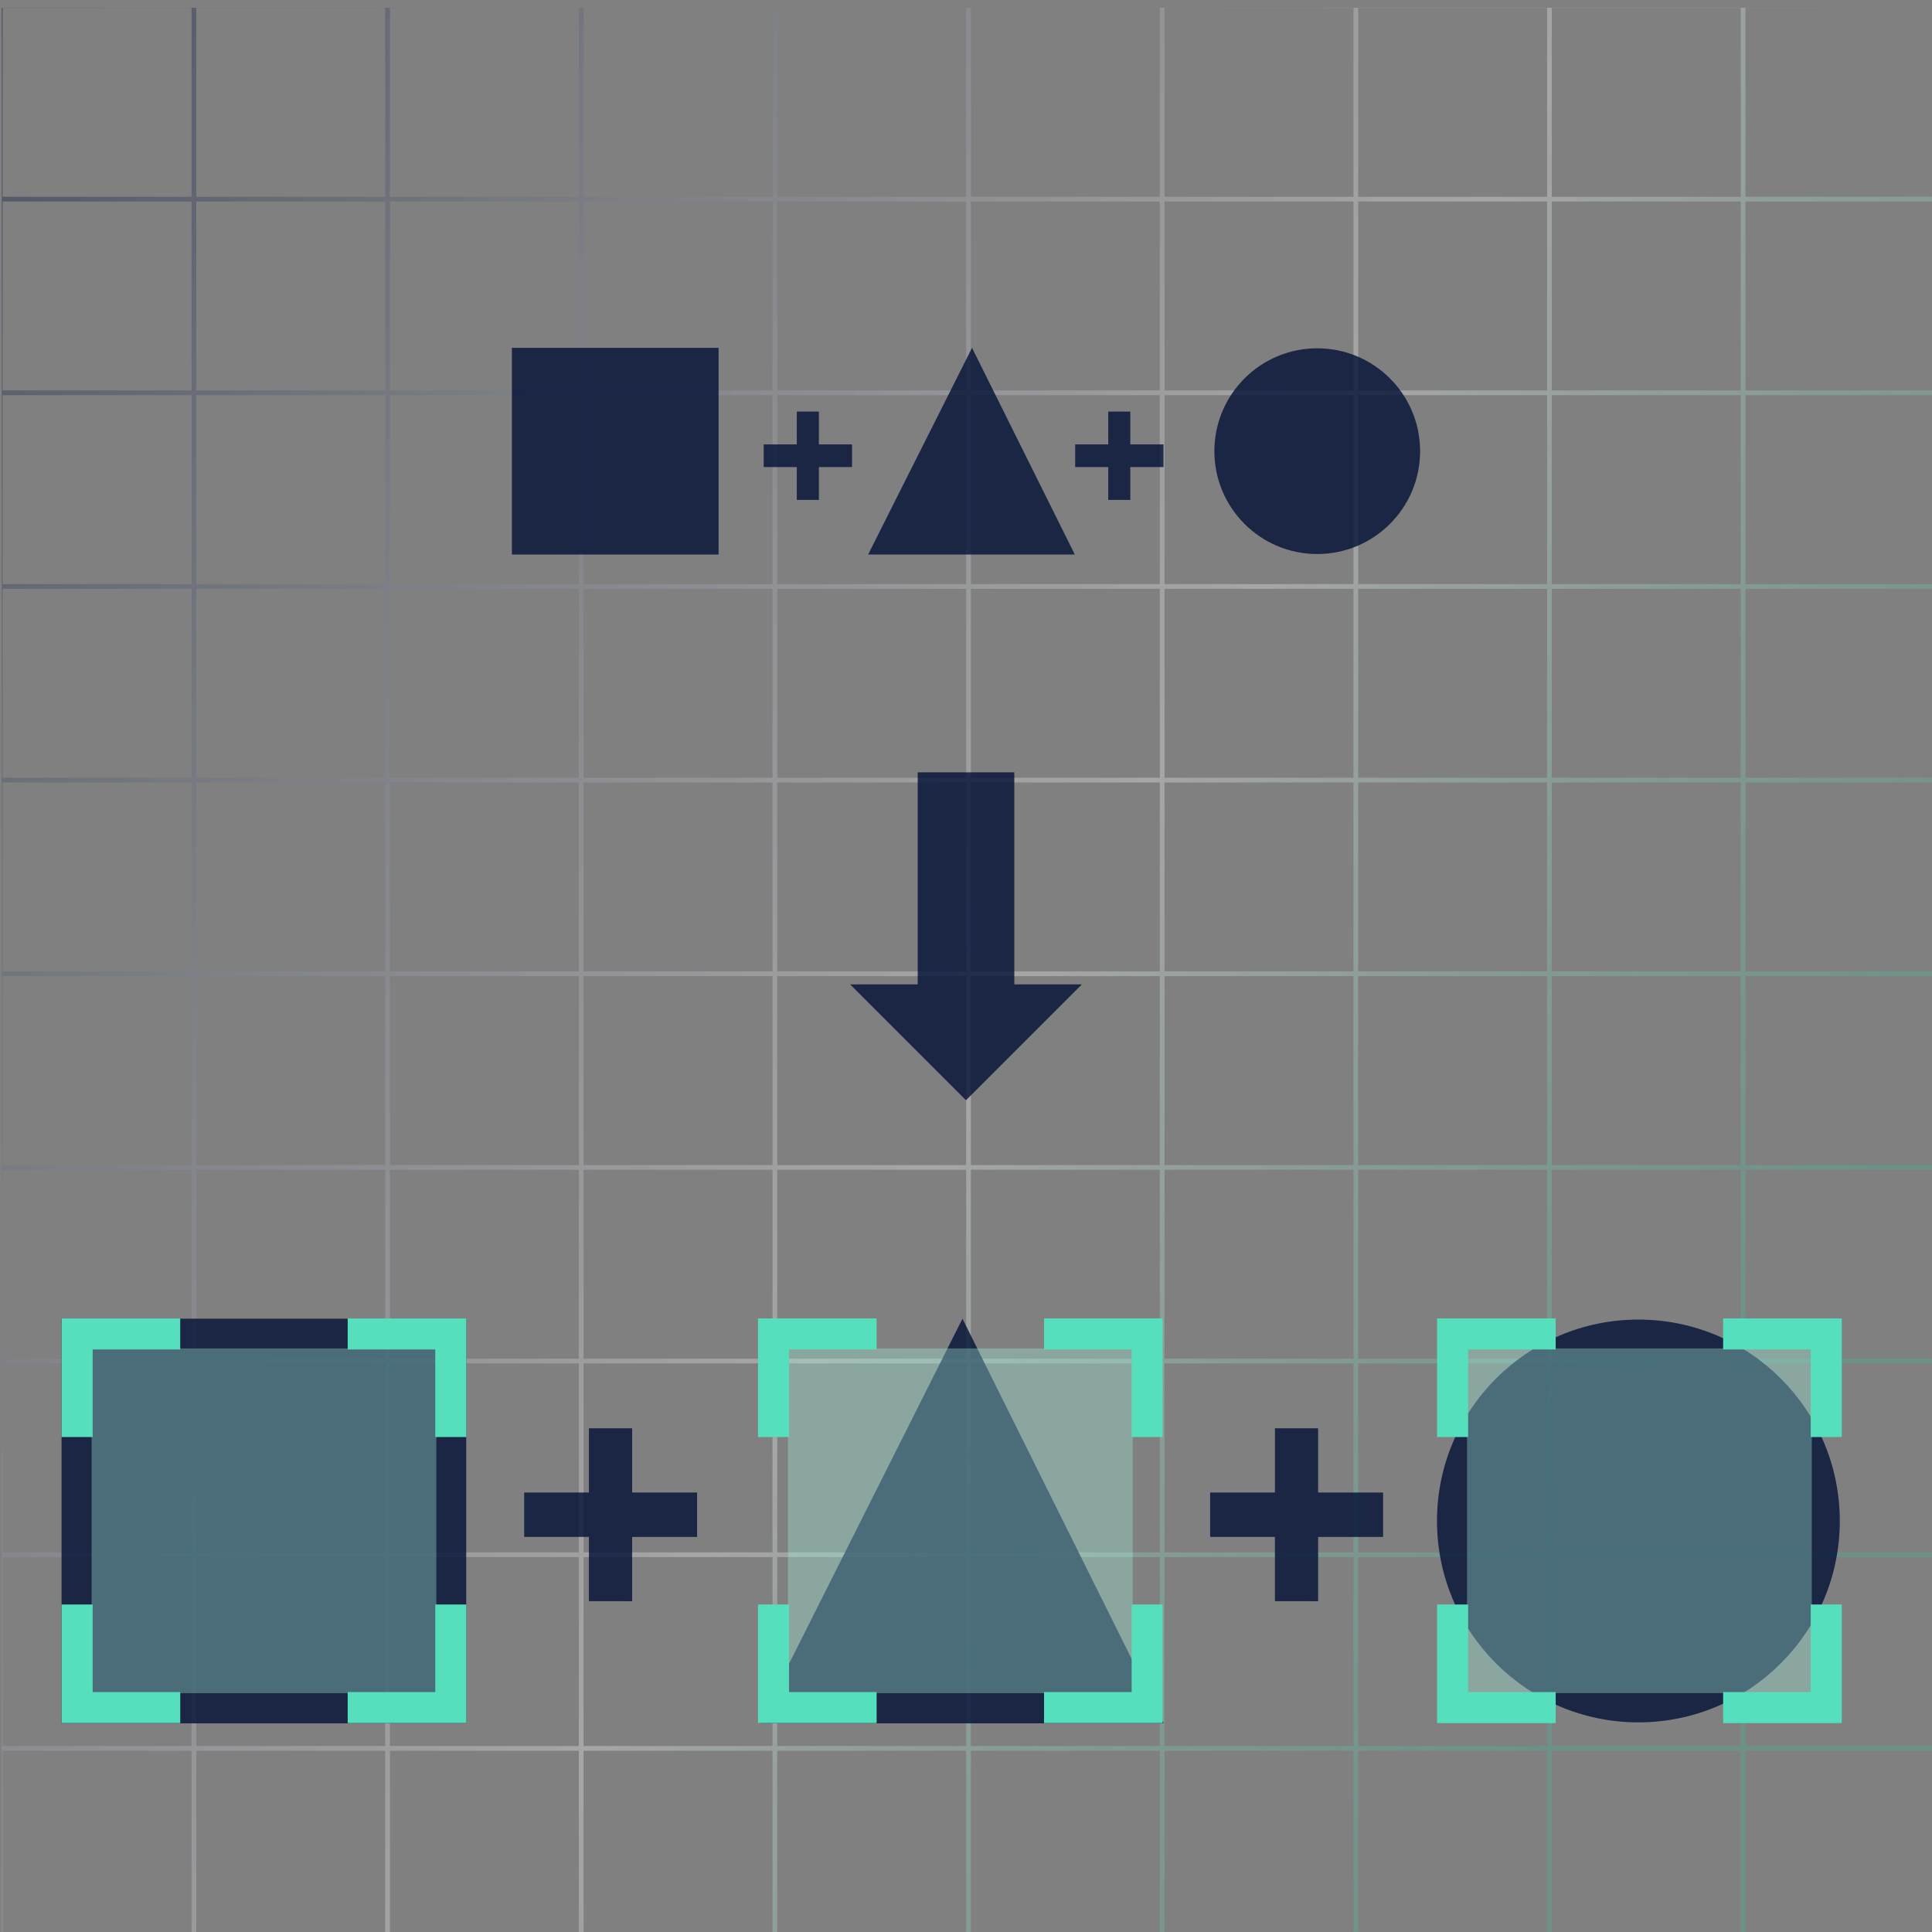
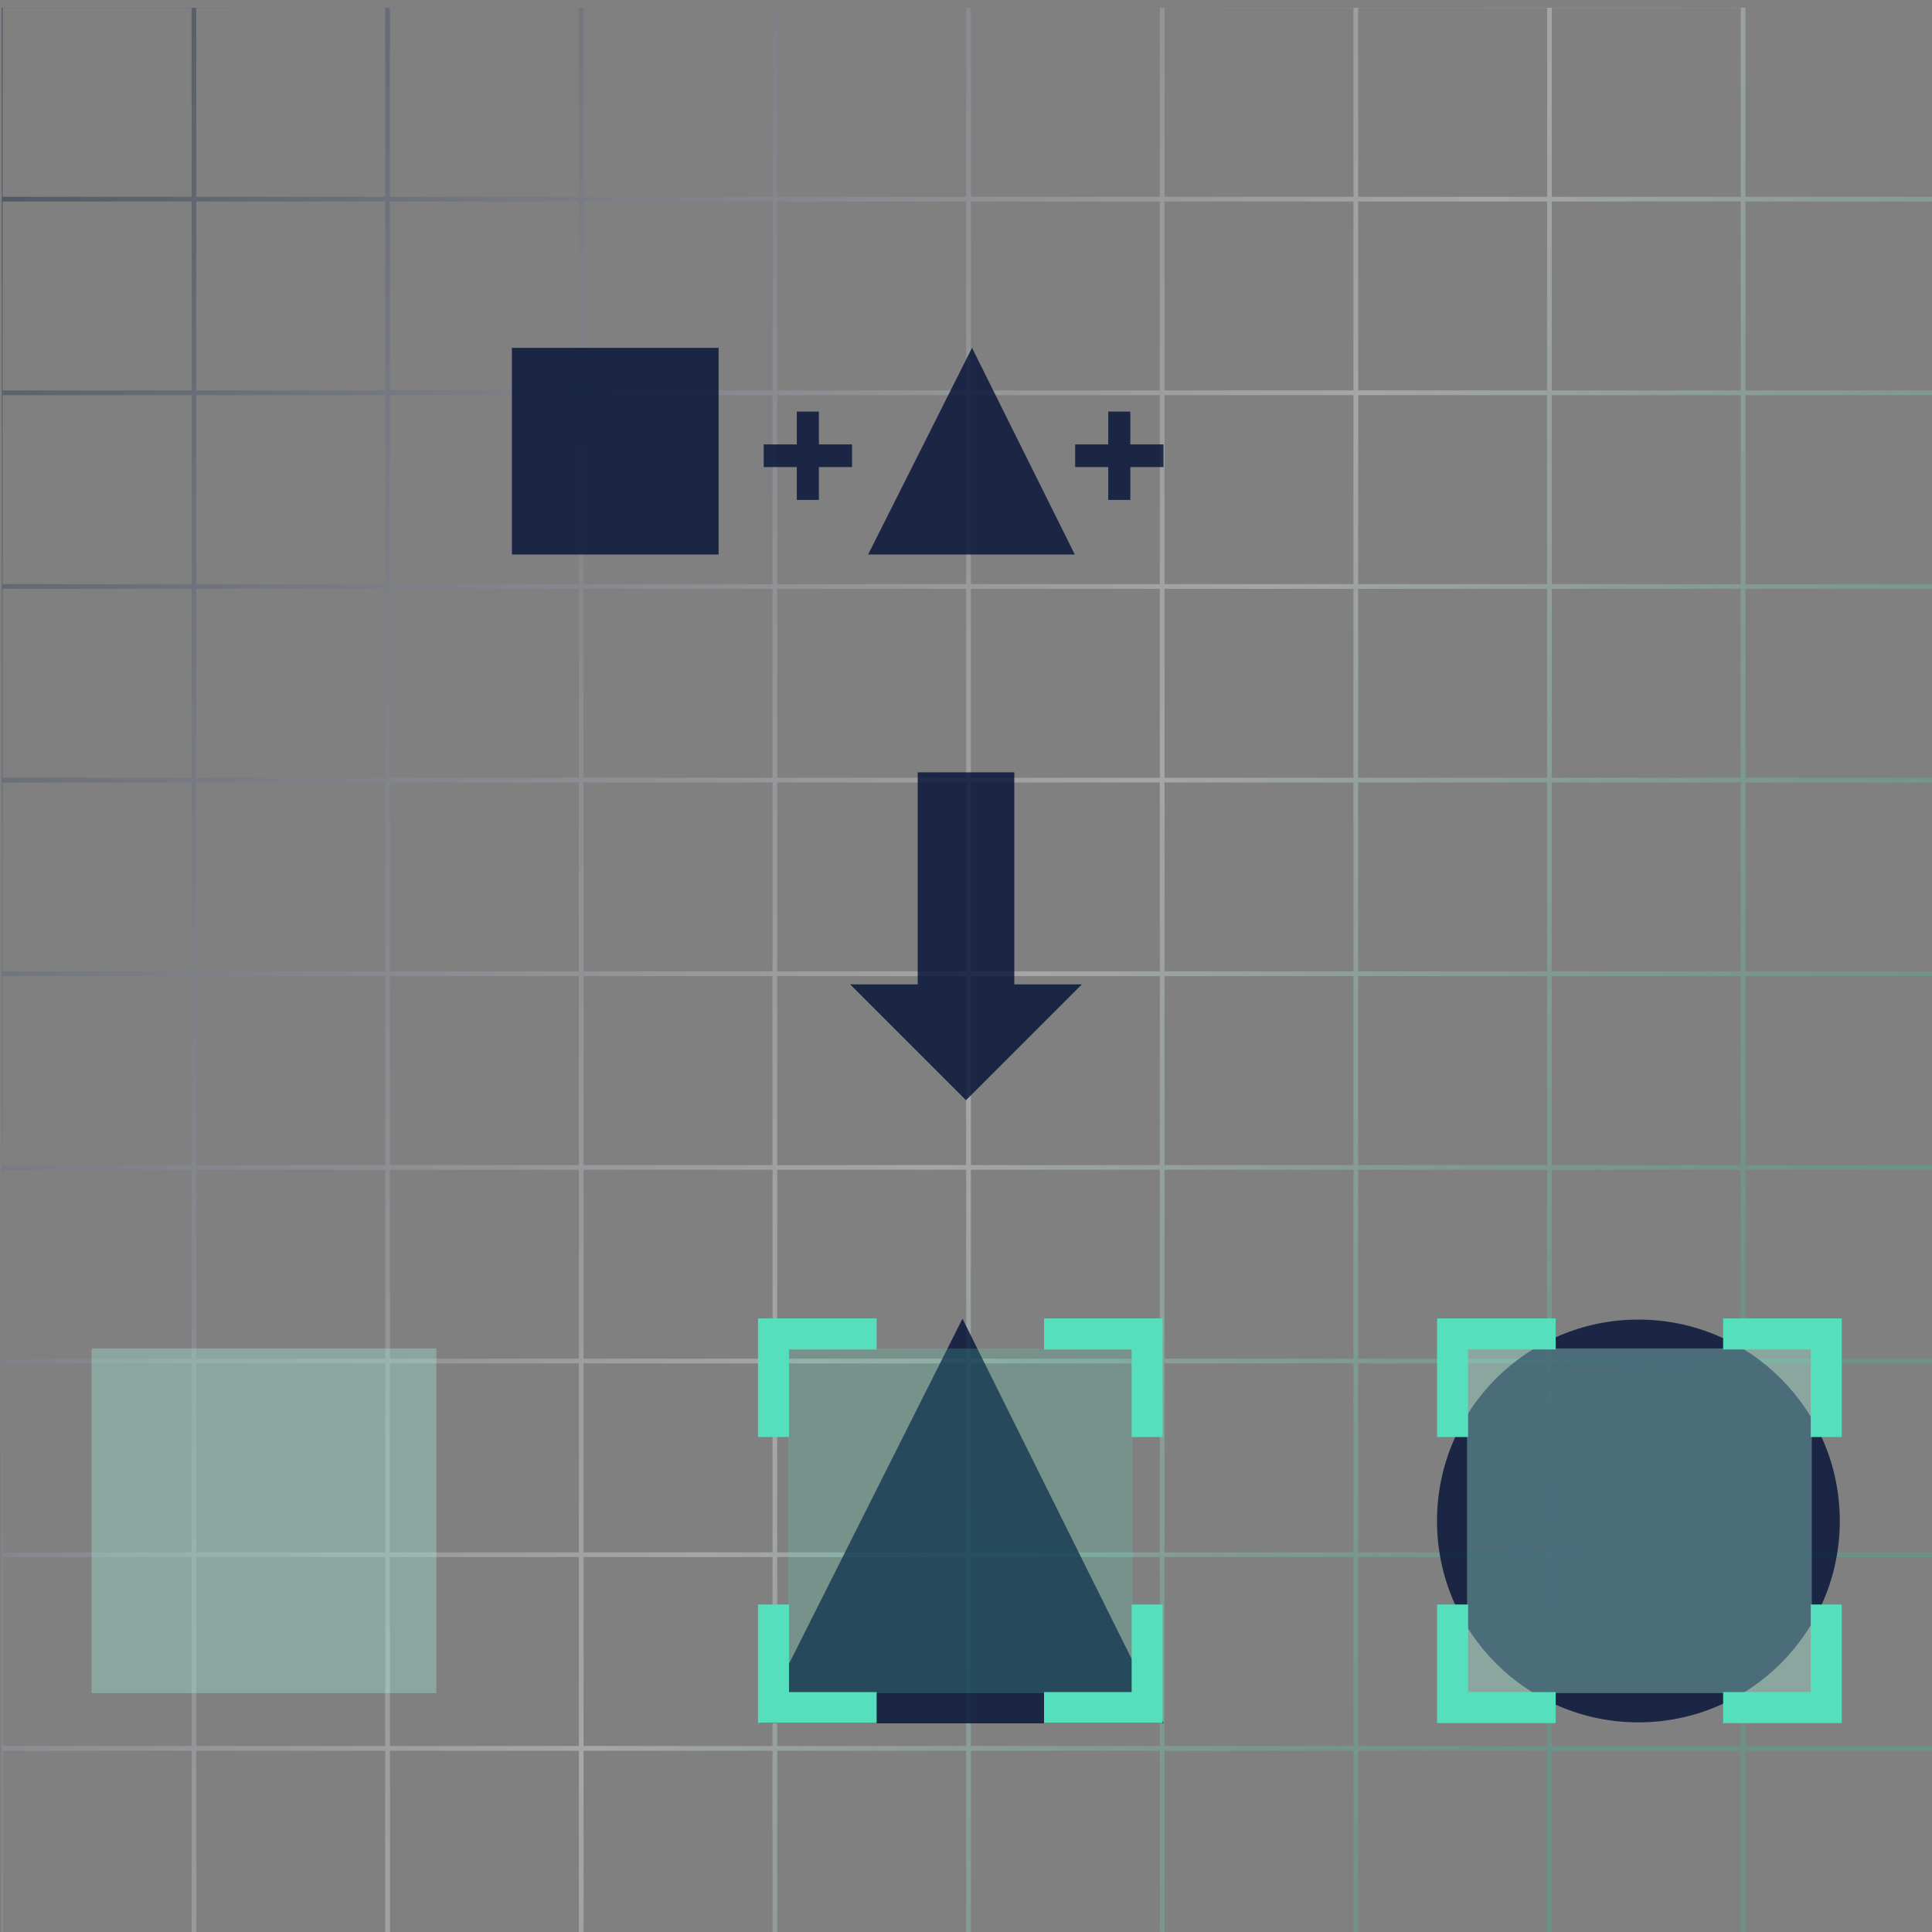
<svg xmlns="http://www.w3.org/2000/svg" xmlns:xlink="http://www.w3.org/1999/xlink" xml:space="preserve" width="100mm" height="100mm" viewBox="0 0 100 100">
  <rect x="0" y="0" width="100" height="100" fill="#808080" stroke="none" />
  <defs>
    <linearGradient xlink:href="#a" id="b" x1=".689" x2="114.969" y1="-.137" y2="-.137" gradientTransform="rotate(30)" gradientUnits="userSpaceOnUse" />
    <linearGradient id="a">
      <stop offset="0" style="stop-color:#000f35;stop-opacity:.4" />
      <stop offset=".622" style="stop-color:#fff;stop-opacity:.298" />
      <stop offset="1" style="stop-color:#1fd5a7;stop-opacity:.2" />
    </linearGradient>
  </defs>
  <path d="M.09.402v99.993h.046v-9.777h9.779v9.777h.244v-9.777h9.779v9.777h.245v-9.777h9.778v9.777h.245v-9.777h9.779v9.777h.244v-9.777h9.78v9.777h.244v-9.777h9.779v9.777h.244v-9.777h9.779v9.777h.245v-9.777h9.778v9.777h.245v-9.777H90.1v9.777h.245v-9.777h9.779v9.777h.009V.931l-.01-.006v9.26h-9.779V.406h8.976l-.009-.005zm.046.006h9.779v9.778H.136Zm10.023 0h9.779v9.778h-9.779zm10.024 0h9.778v9.778h-9.778zm10.023 0h9.779v9.778h-9.78zm10.023 0h9.78v9.778h-9.78zm10.024 0h9.779v9.778h-9.779zm10.023 0h9.779v9.778h-9.779zm10.024 0h9.778v9.778H70.3Zm10.023 0H90.1v9.778h-9.778zM.136 10.43h9.779v9.778H.136zm10.023 0h9.779v9.778h-9.779zm10.024 0h9.778v9.778h-9.778zm10.023 0h9.779v9.778h-9.78zm10.023 0h9.78v9.778h-9.78zm10.024 0h9.779v9.778h-9.779zm10.023 0h9.779v9.778h-9.779zm10.024 0h9.778v9.778H70.3Zm10.023 0H90.1v9.778h-9.778zm10.023 0h9.779v9.778h-9.779zM.136 20.454h9.779v9.779H.136zm10.023 0h9.779v9.779h-9.779zm10.024 0h9.778v9.779h-9.778zm10.023 0h9.779v9.779h-9.78zm10.023 0h9.78v9.779h-9.78zm10.024 0h9.779v9.779h-9.779zm10.023 0h9.779v9.779h-9.779zm10.024 0h9.778v9.779H70.3zm10.023 0H90.1v9.779h-9.778zm10.023 0h9.779v9.779h-9.779zM.136 30.478h9.779v9.778H.136zm10.023 0h9.779v9.778h-9.779zm10.024 0h9.778v9.778h-9.778zm10.023 0h9.779v9.778h-9.78zm10.023 0h9.78v9.778h-9.78zm10.024 0h9.779v9.778h-9.779zm10.023 0h9.779v9.778h-9.779zm10.024 0h9.778v9.778H70.3zm10.023 0H90.1v9.778h-9.778zm10.023 0h9.779v9.778h-9.779zM.136 40.5h9.779v9.778H.136Zm10.023 0h9.779v9.778h-9.779zm10.024 0h9.778v9.778h-9.778zm10.023 0h9.779v9.778h-9.78zm10.023 0h9.78v9.778h-9.78zm10.024 0h9.779v9.778h-9.779zm10.023 0h9.779v9.778h-9.779zm10.024 0h9.778v9.778H70.3Zm10.023 0H90.1v9.778h-9.778zm10.023 0h9.779v9.778h-9.779ZM.136 50.524h9.779v9.779H.136Zm10.023 0h9.779v9.779h-9.779zm10.024 0h9.778v9.779h-9.778zm10.023 0h9.779v9.779h-9.78zm10.023 0h9.78v9.779h-9.78zm10.024 0h9.779v9.779h-9.779zm10.023 0h9.779v9.779h-9.779zm10.024 0h9.778v9.779H70.3Zm10.023 0H90.1v9.779h-9.778zm10.023 0h9.779v9.779h-9.779zM.136 60.548h9.779v9.778H.136zm10.023 0h9.779v9.778h-9.779zm10.024 0h9.778v9.778h-9.778zm10.023 0h9.779v9.778h-9.78zm10.023 0h9.78v9.778h-9.78zm10.024 0h9.779v9.778h-9.779zm10.023 0h9.779v9.778h-9.779zm10.024 0h9.778v9.778H70.3zm10.023 0H90.1v9.778h-9.778zm10.023 0h9.779v9.778h-9.779zM.136 70.571h9.779v9.778H.136Zm10.023 0h9.779v9.778h-9.779zm10.024 0h9.778v9.778h-9.778zm10.023 0h9.779v9.778h-9.78zm10.023 0h9.78v9.778h-9.78zm10.024 0h9.779v9.778h-9.779zm10.023 0h9.779v9.778h-9.779zm10.024 0h9.778v9.778H70.3zm10.023 0H90.1v9.778h-9.778zm10.023 0h9.779v9.778h-9.779zM.136 80.594h9.779v9.78H.136Zm10.023 0h9.779v9.78h-9.779zm10.024 0h9.778v9.78h-9.778zm10.023 0h9.779v9.78h-9.78zm10.023 0h9.78v9.78h-9.78zm10.024 0h9.779v9.78h-9.779zm10.023 0h9.779v9.78h-9.779zm10.024 0h9.778v9.78H70.3zm10.023 0H90.1v9.78h-9.778zm10.023 0h9.779v9.78h-9.779z" style="fill:url(#b);stroke-linecap:round;stroke-miterlimit:2" />
  <path d="m50.312 18.004 5.32 10.698H44.934Z" style="fill:#000f35;fill-opacity:.8;stroke-width:.449;stroke-linecap:round;stroke-miterlimit:2" />
-   <circle cx="68.18" cy="23.352" r="5.324" style="fill:#000f35;fill-opacity:.8;stroke-width:.53;stroke-linecap:round;stroke-miterlimit:2" />
  <path d="M41.243 25.876v-1.7H39.53v-1.173h1.713v-1.7h1.142v1.7h1.717v1.173h-1.717v1.7zm16.12 0v-1.7h-1.712v-1.173h1.712v-1.7h1.142v1.7h1.717v1.173h-1.717v1.7z" aria-label="+" style="font-weight:700;font-size:11.994px;line-height:1.65;font-family:arial;-inkscape-font-specification:&quot;arial Bold&quot;;fill:#000f35;fill-opacity:.8;stroke-width:.202" />
  <rect width="10.698" height="10.698" x="26.496" y="18.004" ry="0" style="fill:#000f35;fill-opacity:.8;stroke-width:.449;stroke-linecap:round;stroke-miterlimit:2" />
  <g transform="translate(0 -4.763)">
    <path d="m49.817 73.018 10.416 20.946H39.287Z" style="fill:#000f35;fill-opacity:.8;stroke-width:.879;stroke-linecap:round;stroke-miterlimit:2" />
    <circle cx="84.803" cy="83.488" r="10.424" style="fill:#000f35;fill-opacity:.8;stroke-width:1.038;stroke-linecap:round;stroke-miterlimit:2" />
-     <rect width="20.946" height="20.946" x="3.186" y="73.018" ry="0" style="fill:#000f35;fill-opacity:.8;stroke-width:.879;stroke-linecap:round;stroke-miterlimit:2" />
    <path d="M-29.871 73.034h11.966V85h-11.966z" style="fill:#fff;fill-opacity:.2;stroke-width:1;stroke-linecap:round;stroke-miterlimit:2" transform="translate(49.28 -34.336)scale(1.491)" />
-     <path d="M-30.912 71.993v4.117h1.077v-3.04h3.04v-1.077zm9.93 0v1.077h3.041v3.04h1.077v-4.117zm-9.93 9.93v4.117h4.118v-1.076h-3.041v-3.041zm12.971 0v3.04h-3.041v1.077h4.118v-4.117z" style="fill:#56dfbc;fill-opacity:1;stroke-width:.589;stroke-linecap:round;stroke-miterlimit:2" transform="translate(49.28 -34.336)scale(1.491)" />
    <path d="M-29.871 73.034h11.966V85h-11.966z" style="fill:#56dfbc;fill-opacity:.2;stroke-width:1;stroke-linecap:round;stroke-miterlimit:2" transform="translate(49.28 -34.336)scale(1.491)" />
-     <path d="M-29.871 73.034h11.966V85h-11.966z" style="fill:#fff;fill-opacity:.2;stroke-width:1;stroke-linecap:round;stroke-miterlimit:2" transform="translate(85.324 -34.336)scale(1.491)" />
    <path d="M-30.912 71.993v4.117h1.077v-3.04h3.04v-1.077zm9.93 0v1.077h3.041v3.04h1.077v-4.117zm-9.93 9.93v4.117h4.118v-1.076h-3.041v-3.041zm12.971 0v3.04h-3.041v1.077h4.118v-4.117z" style="fill:#56dfbc;fill-opacity:1;stroke-width:.589;stroke-linecap:round;stroke-miterlimit:2" transform="translate(85.324 -34.336)scale(1.491)" />
    <path d="M-29.871 73.034h11.966V85h-11.966z" style="fill:#56dfbc;fill-opacity:.2;stroke-width:1;stroke-linecap:round;stroke-miterlimit:2" transform="translate(85.324 -34.336)scale(1.491)" />
    <path d="M-29.871 73.034h11.966V85h-11.966z" style="fill:#fff;fill-opacity:.2;stroke-width:1;stroke-linecap:round;stroke-miterlimit:2" transform="translate(120.473 -34.336)scale(1.491)" />
    <path d="M-30.912 71.993v4.117h1.077v-3.04h3.04v-1.077zm9.93 0v1.077h3.041v3.04h1.077v-4.117zm-9.93 9.93v4.117h4.118v-1.076h-3.041v-3.041zm12.971 0v3.04h-3.041v1.077h4.118v-4.117z" style="fill:#56dfbc;fill-opacity:1;stroke-width:.589;stroke-linecap:round;stroke-miterlimit:2" transform="translate(120.473 -34.336)scale(1.491)" />
    <path d="M-29.871 73.034h11.966V85h-11.966z" style="fill:#56dfbc;fill-opacity:.2;stroke-width:1;stroke-linecap:round;stroke-miterlimit:2" transform="translate(120.473 -34.336)scale(1.491)" />
-     <path d="M30.482 87.64v-3.327H27.13v-2.297h3.353V78.69h2.236v3.327h3.362v2.297h-3.362v3.328zm35.508 0v-3.327h-3.353v-2.297h3.354V78.69h2.235v3.327h3.363v2.297h-3.363v3.328z" aria-label="+" style="font-weight:700;font-size:11.994px;line-height:1.65;font-family:arial;-inkscape-font-specification:&quot;arial Bold&quot;;fill:#000f35;fill-opacity:.8;stroke-width:.395" />
  </g>
  <path d="M47.5 39.975v10.977h-3.496L50 56.948l5.997-5.996H52.5V39.975Z" style="color:#000;fill:#000f35;fill-opacity:.8;-inkscape-stroke:none" />
</svg>